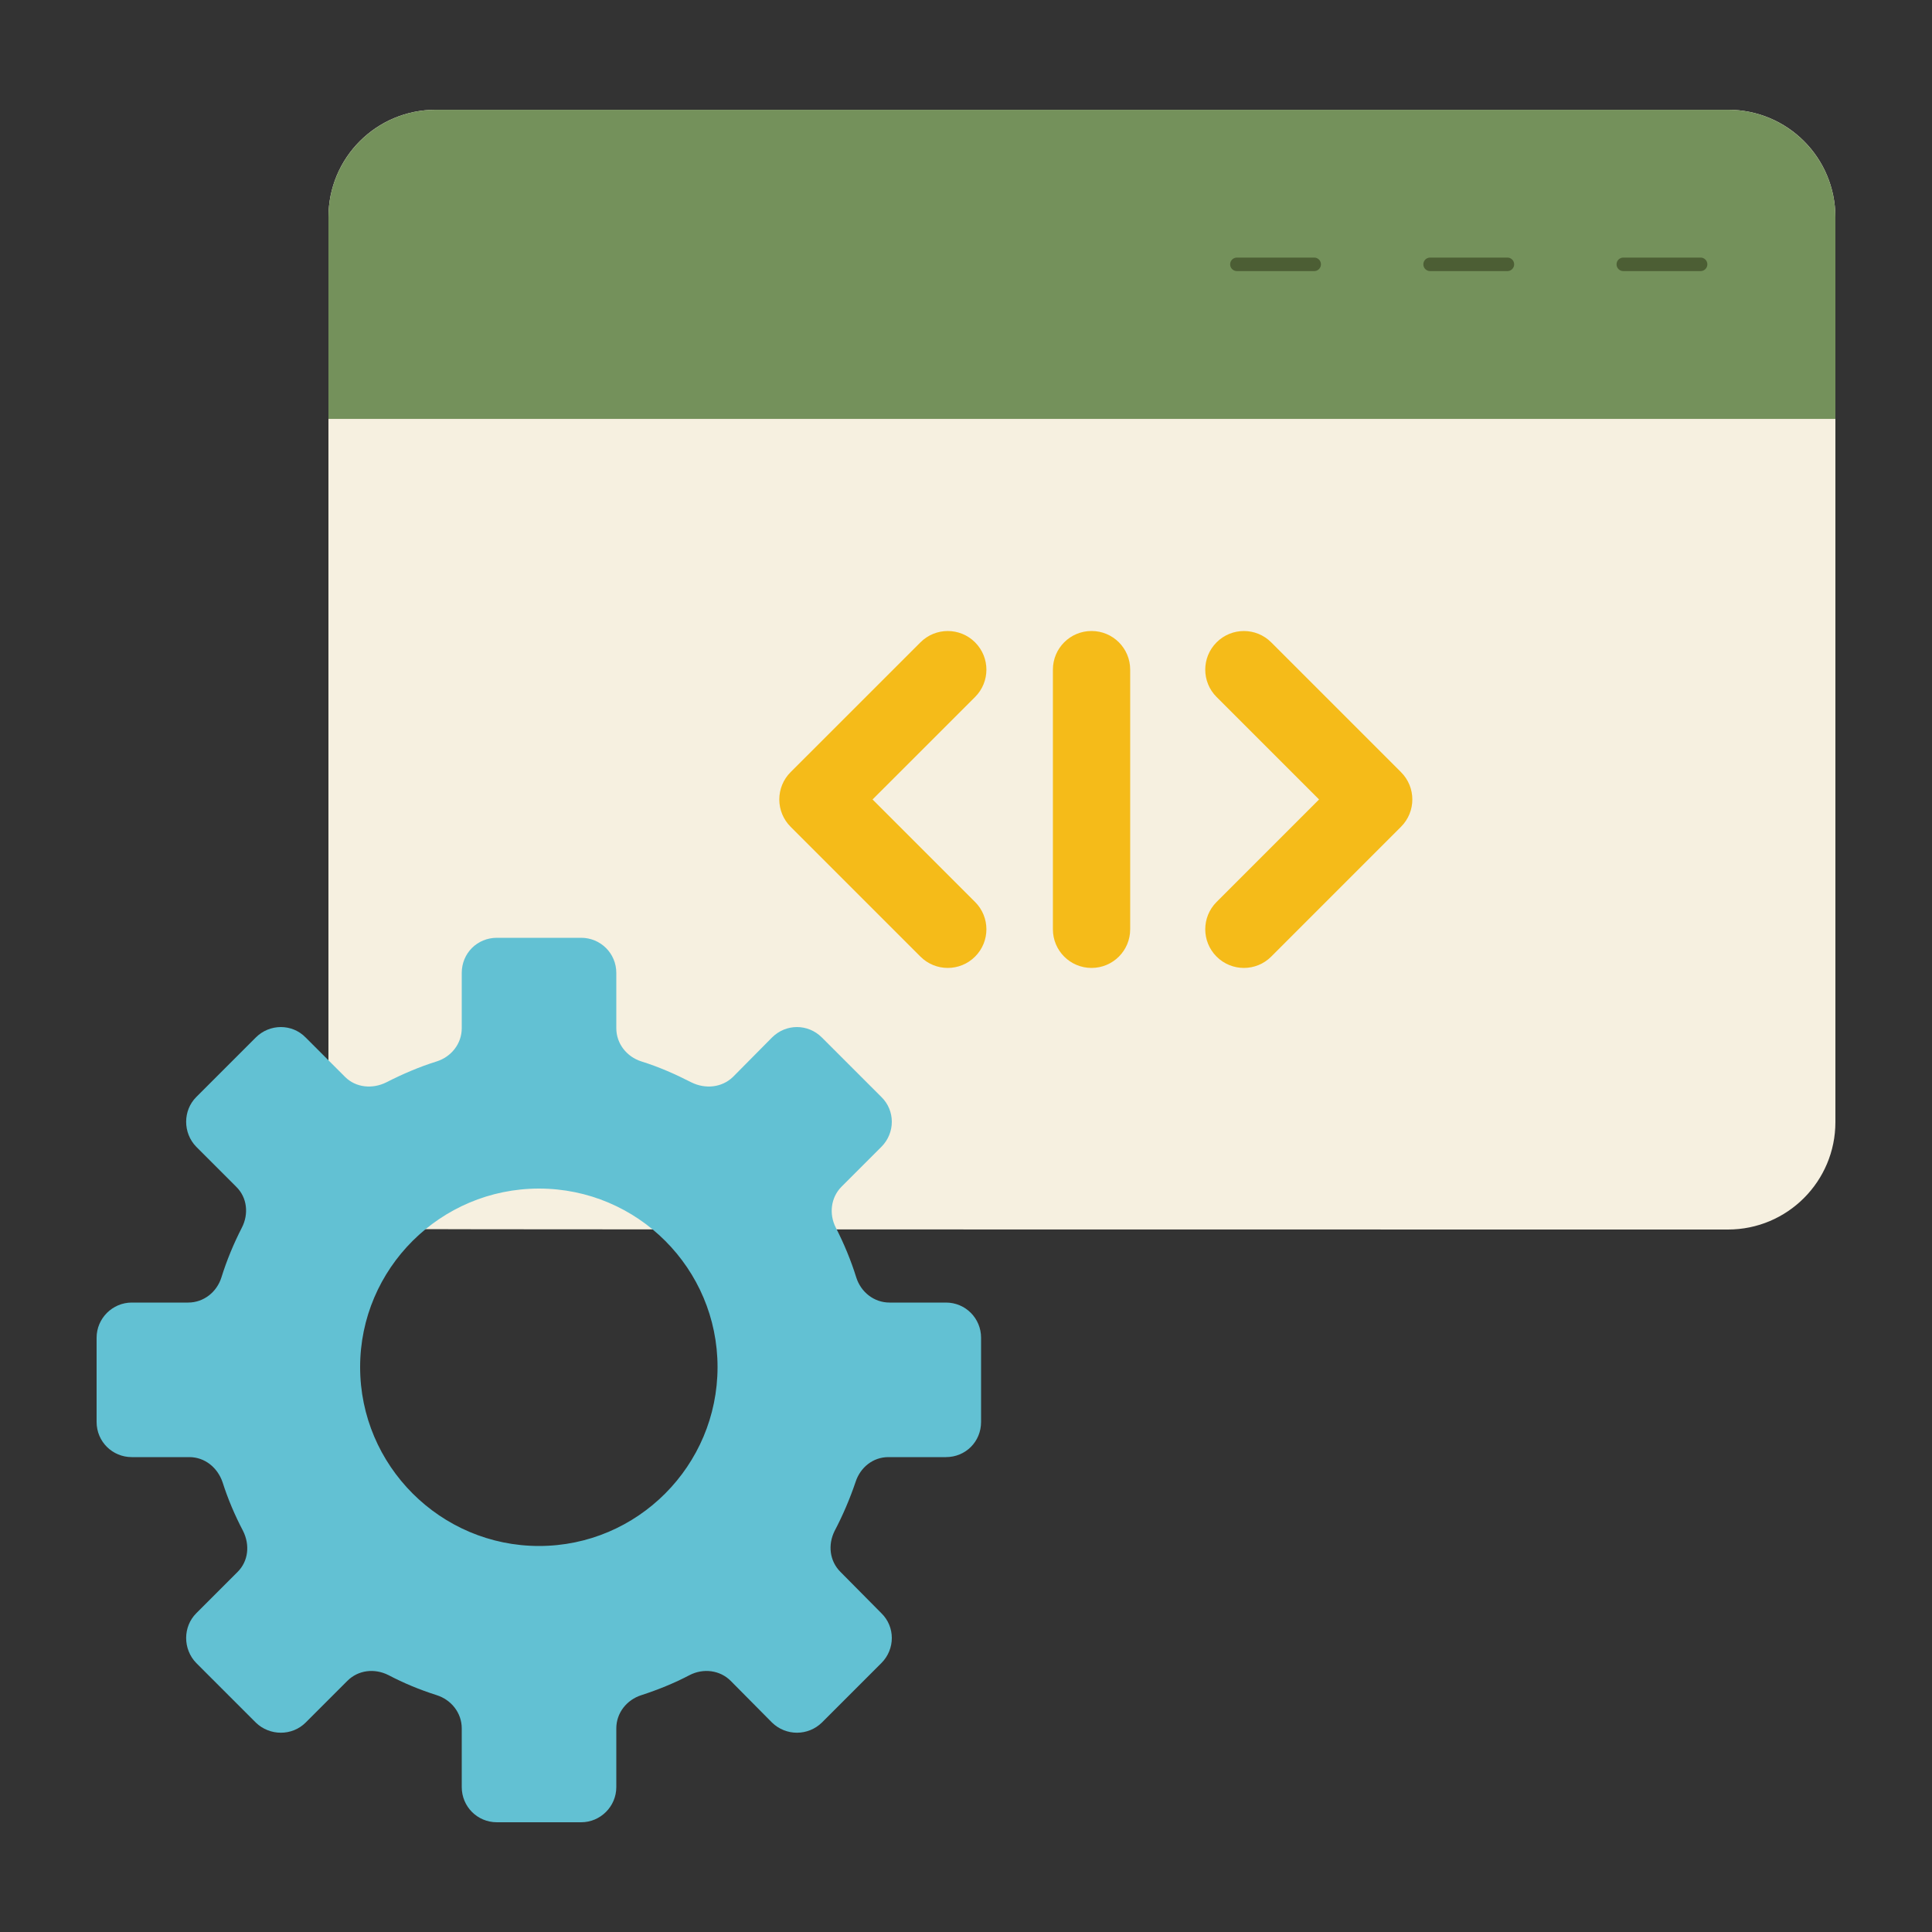
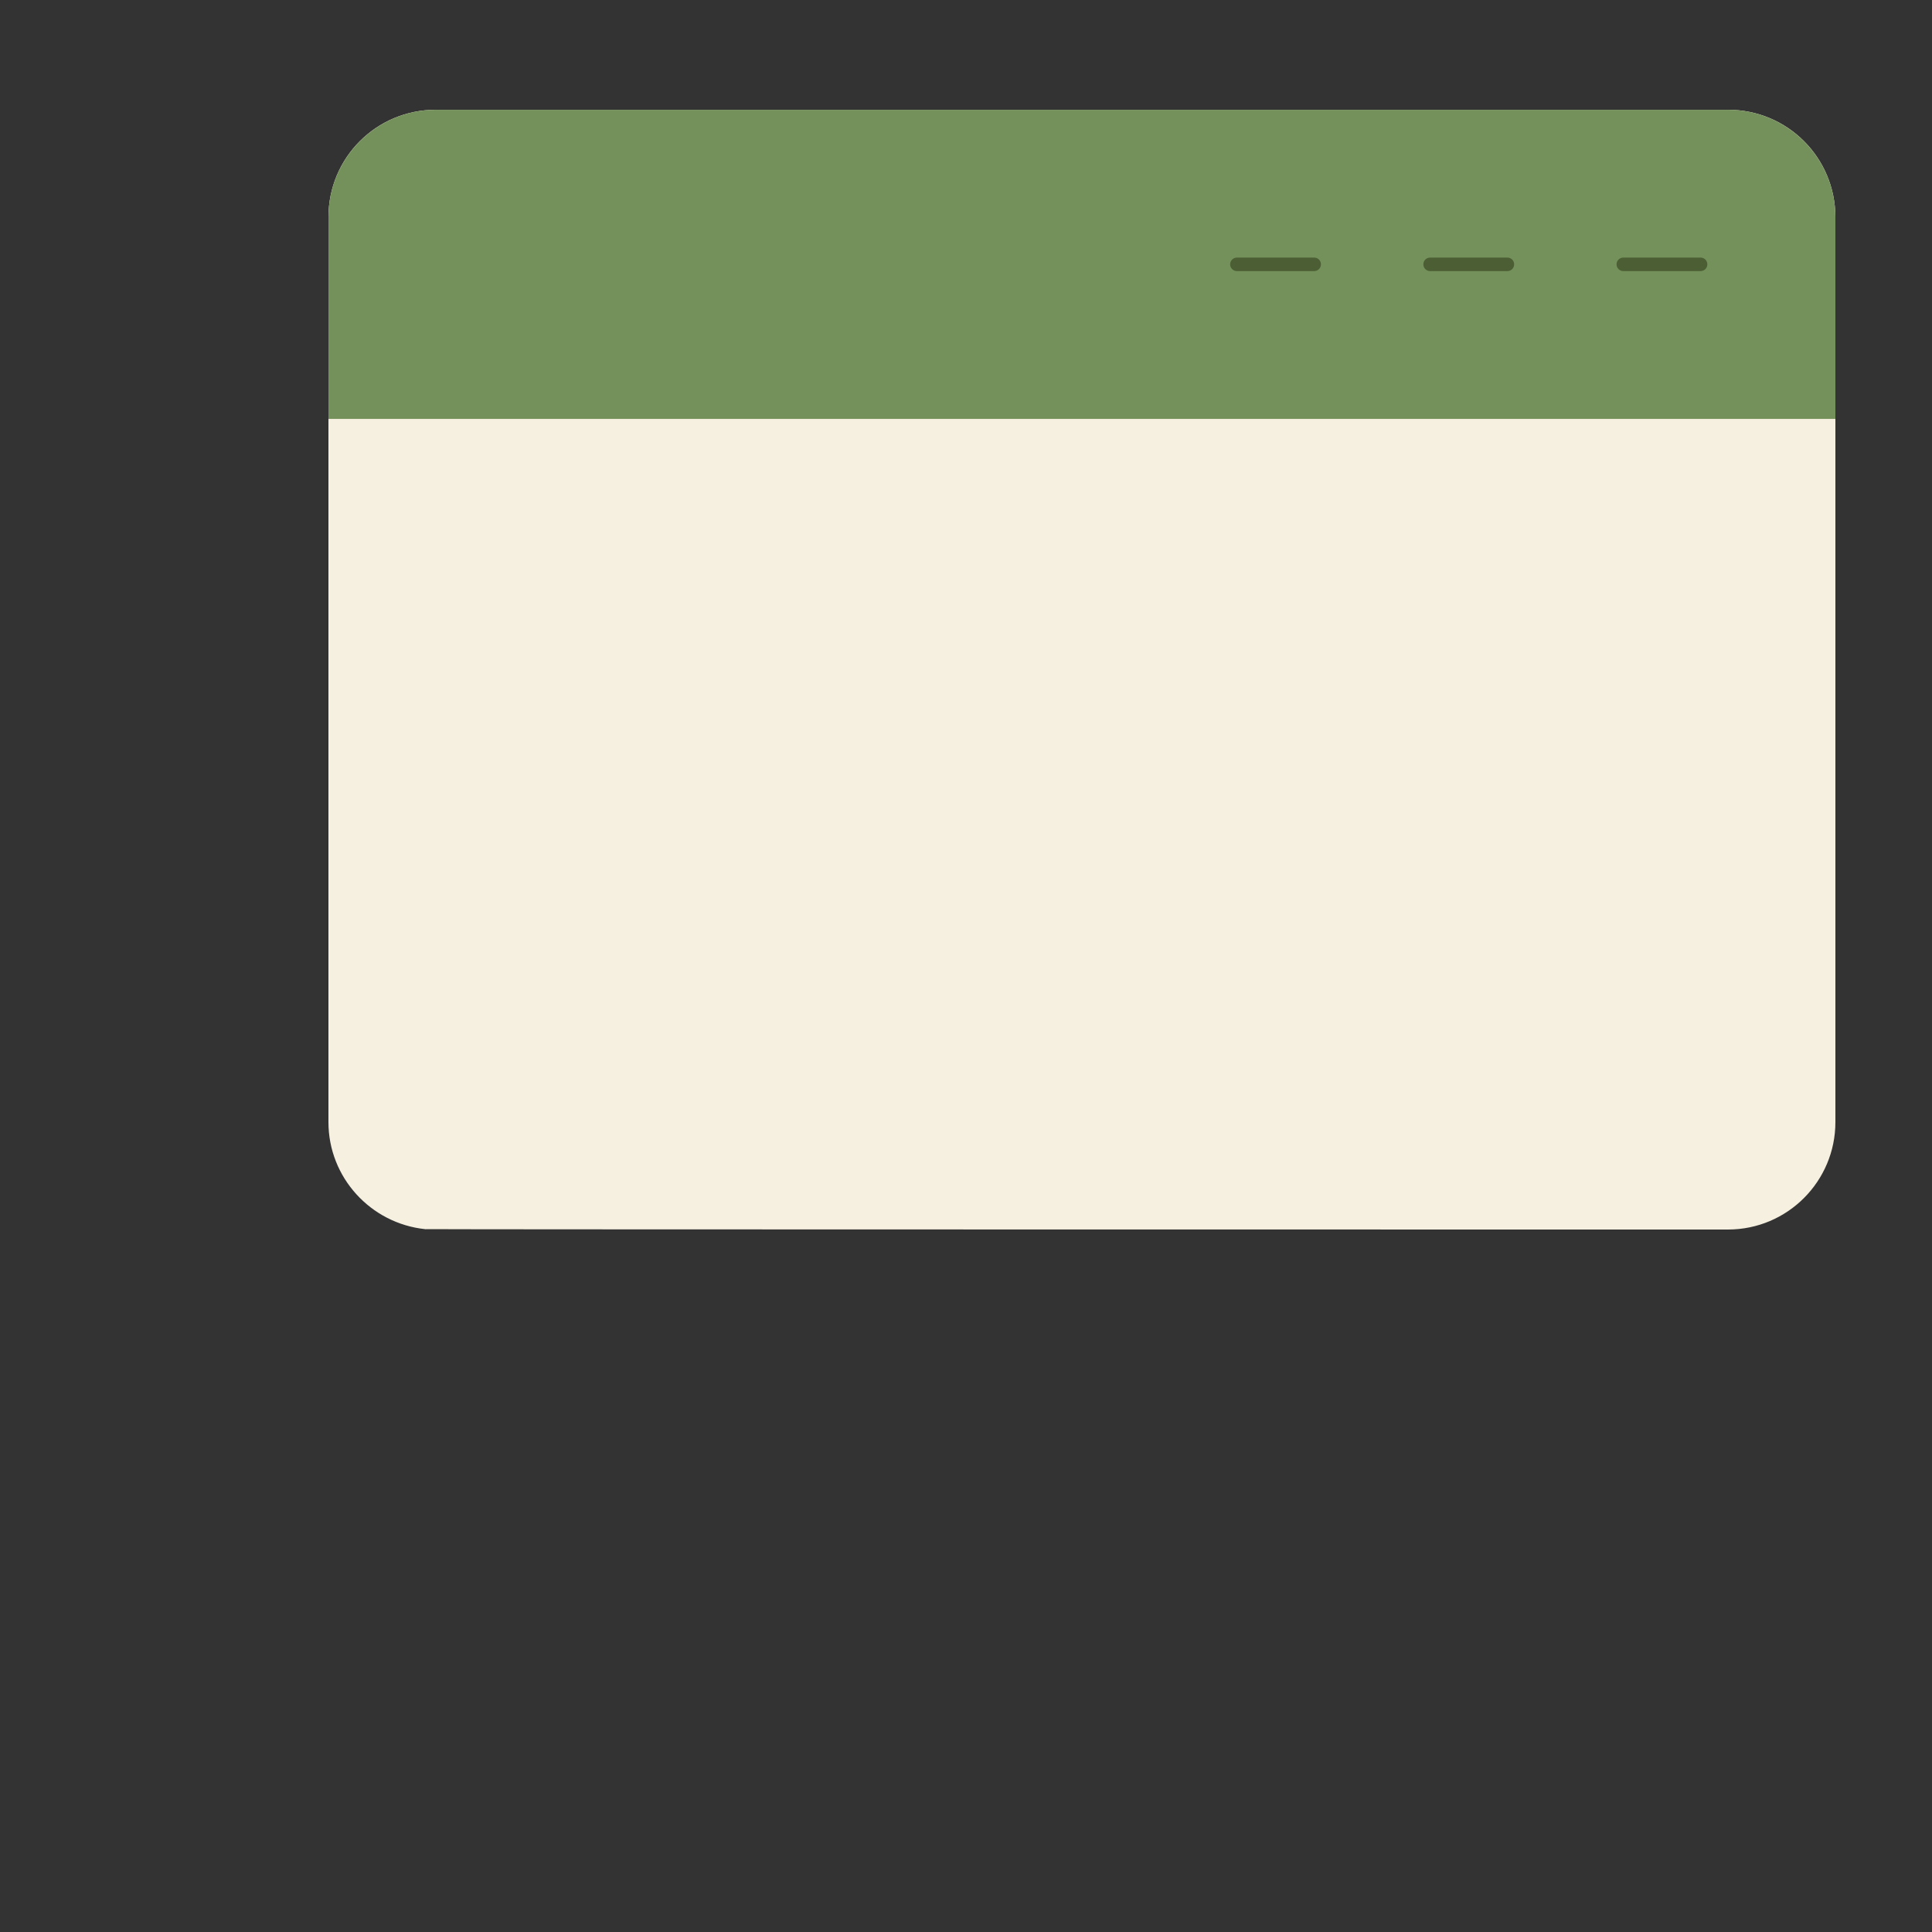
<svg xmlns="http://www.w3.org/2000/svg" id="Layer_19" viewBox="0 0 50 50" data-name="Layer 19">
  <rect x="0" y="0" width="50" height="50" fill="#333333" stroke="none" />
  <g>
    <g>
      <path d="m47.5 5.62v23.42c0 1.53-1.24 2.78-2.78 2.78 0 0-33.717 0-33.71-.01 0 .01-.01 0-.01 0-1.41-.15-2.5-1.34-2.5-2.77v-23.42c0-1.54 1.24-2.78 2.78-2.78h33.44c1.54 0 2.78 1.24 2.78 2.78z" fill="#f6f0e0" />
      <path d="m47.5 10.841h-39v-5.221c0-1.535 1.244-2.779 2.779-2.779h33.442c1.535 0 2.779 1.244 2.779 2.779v5.221z" fill="#74915b" />
    </g>
-     <path d="m24.48 33.71h-1.46c-.4 0-.74-.27-.86-.65-.14-.45-.32-.88-.53-1.29-.18-.35-.13-.78.15-1.06l1.03-1.03c.36-.36.36-.94 0-1.29l-1.54-1.54c-.36-.36-.93-.36-1.29 0l-1.01 1.02c-.29.28-.72.32-1.08.14-.41-.21-.84-.4-1.29-.54-.38-.12-.65-.46-.65-.86v-1.43c0-.51-.41-.91-.91-.91h-2.18c-.51 0-.91.4-.91.91v1.43c0 .4-.27.74-.65.86-.45.14-.89.33-1.3.54-.36.18-.79.14-1.07-.14l-1.02-1.02c-.35-.36-.93-.36-1.29 0l-1.54 1.54c-.35.35-.35.93 0 1.29l1.03 1.03c.29.28.33.71.15 1.06-.21.41-.39.84-.53 1.29-.12.38-.46.65-.86.65h-1.46c-.5 0-.91.41-.91.91v2.18c0 .51.41.91.91.91h1.49c.4 0 .73.27.86.65.14.44.32.86.53 1.26.18.36.14.78-.14 1.06l-1.07 1.07c-.35.35-.35.93 0 1.29l1.54 1.54c.36.35.94.35 1.29 0l1.08-1.08c.28-.28.7-.33 1.06-.15.4.21.81.38 1.25.52.38.12.65.46.65.86v1.52c0 .5.4.91.91.91h2.18c.5 0 .91-.41.91-.91v-1.52c0-.4.27-.74.65-.86.43-.14.85-.31 1.25-.52.35-.18.78-.13 1.06.15l1.07 1.08c.36.35.93.35 1.29 0l1.54-1.54c.36-.36.36-.94 0-1.29l-1.06-1.07c-.28-.28-.33-.7-.15-1.06.21-.4.39-.82.54-1.26.12-.38.45-.65.85-.65h1.49c.51 0 .91-.4.91-.91v-2.18c0-.5-.4-.91-.91-.91zm-10.53 6.3c-2.55 0-4.63-2.08-4.63-4.63 0-2.55 2.08-4.62 4.63-4.62s4.62 2.07 4.62 4.62c0 2.55-2.07 4.63-4.62 4.63z" fill="#62c1d3" />
  </g>
  <path d="m44.011 7.016h-2c-.097 0-.175-.078-.175-.175s.078-.175.175-.175h2c.097 0 .175.078.175.175s-.078.175-.175.175zm-5 0h-2c-.097 0-.175-.078-.175-.175s.078-.175.175-.175h2c.097 0 .175.078.175.175s-.078.175-.175.175zm-5 0h-2c-.097 0-.175-.078-.175-.175s.078-.175.175-.175h2c.097 0 .175.078.175.175s-.078.175-.175.175z" fill="#4c5e34" />
-   <path d="m24.528 25.05c-.256 0-.512-.098-.707-.293l-3.36-3.36c-.188-.188-.293-.441-.293-.707s.105-.52.293-.707l3.36-3.359c.391-.391 1.023-.391 1.414 0s.391 1.023 0 1.414l-2.653 2.652 2.653 2.653c.391.391.391 1.023 0 1.414-.195.195-.451.293-.707.293zm8.371-.293 3.359-3.36c.391-.391.391-1.023 0-1.414l-3.359-3.359c-.391-.391-1.023-.391-1.414 0s-.391 1.023 0 1.414l2.652 2.652-2.652 2.653c-.391.391-.391 1.023 0 1.414.195.195.451.293.707.293s.512-.098.707-.293zm-3.65-.707v-6.72c0-.553-.447-1-1-1s-1 .447-1 1v6.72c0 .553.447 1 1 1s1-.447 1-1z" fill="#f5bb19" />
</svg>